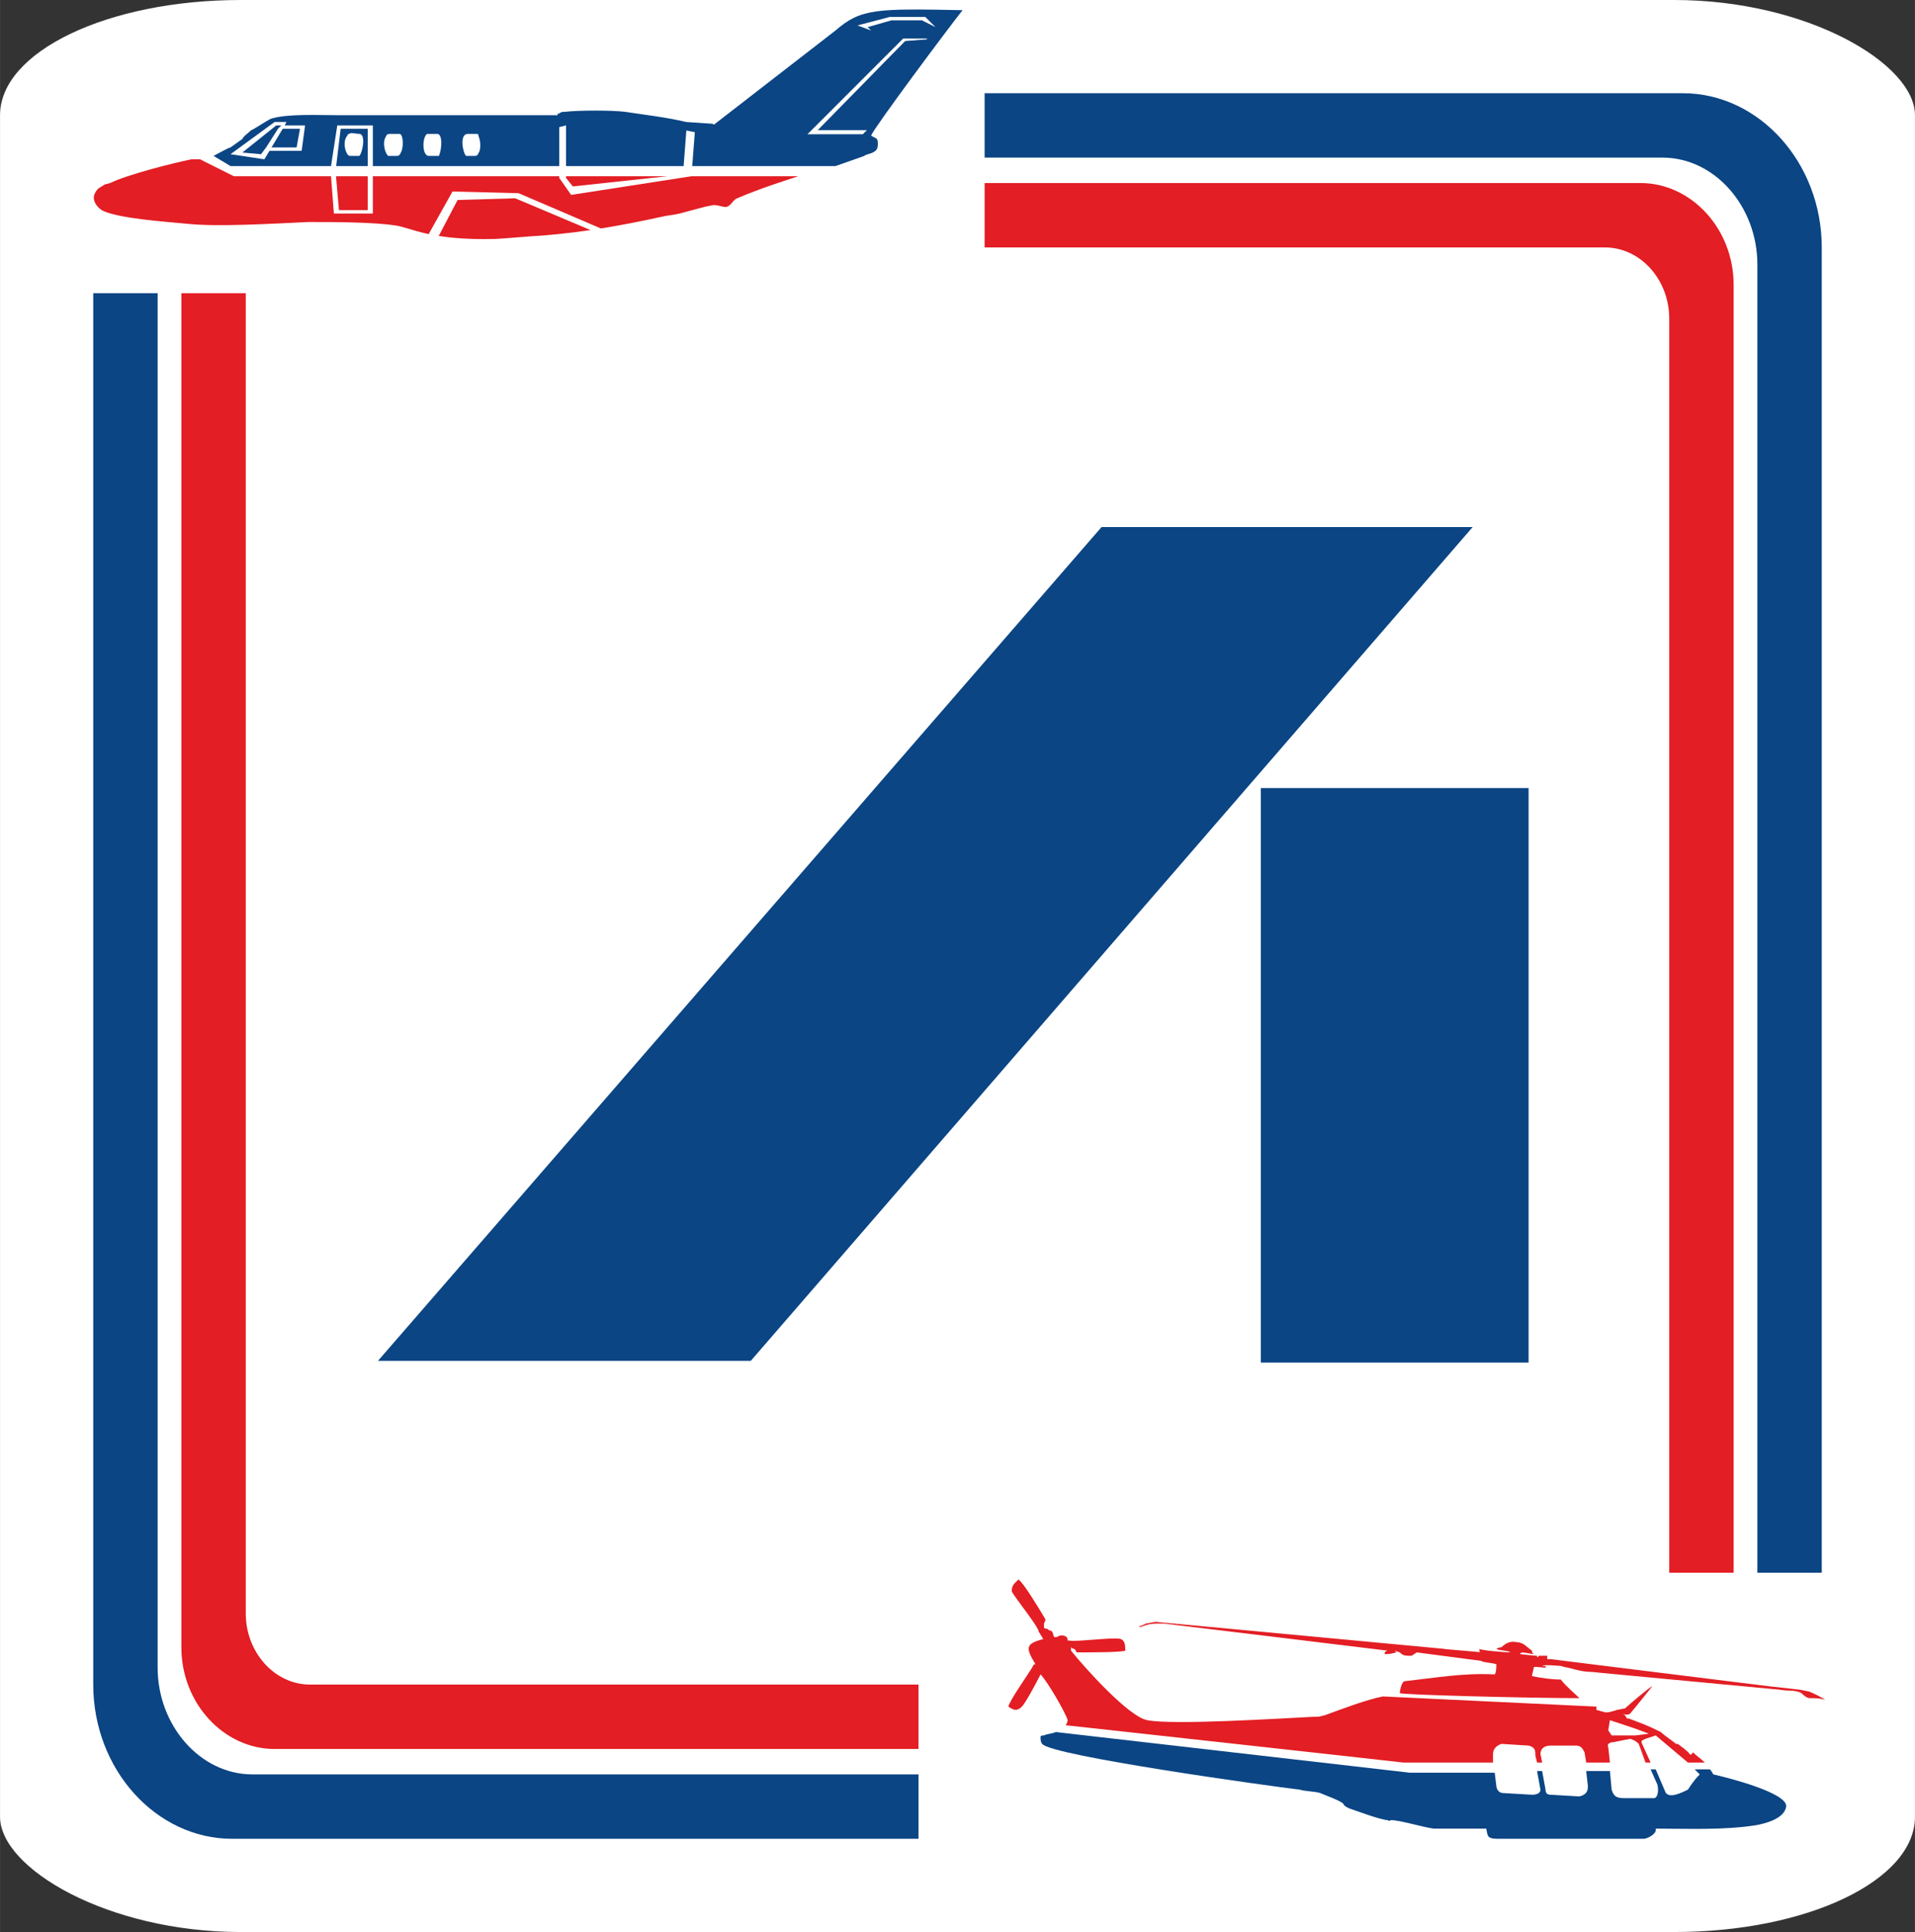
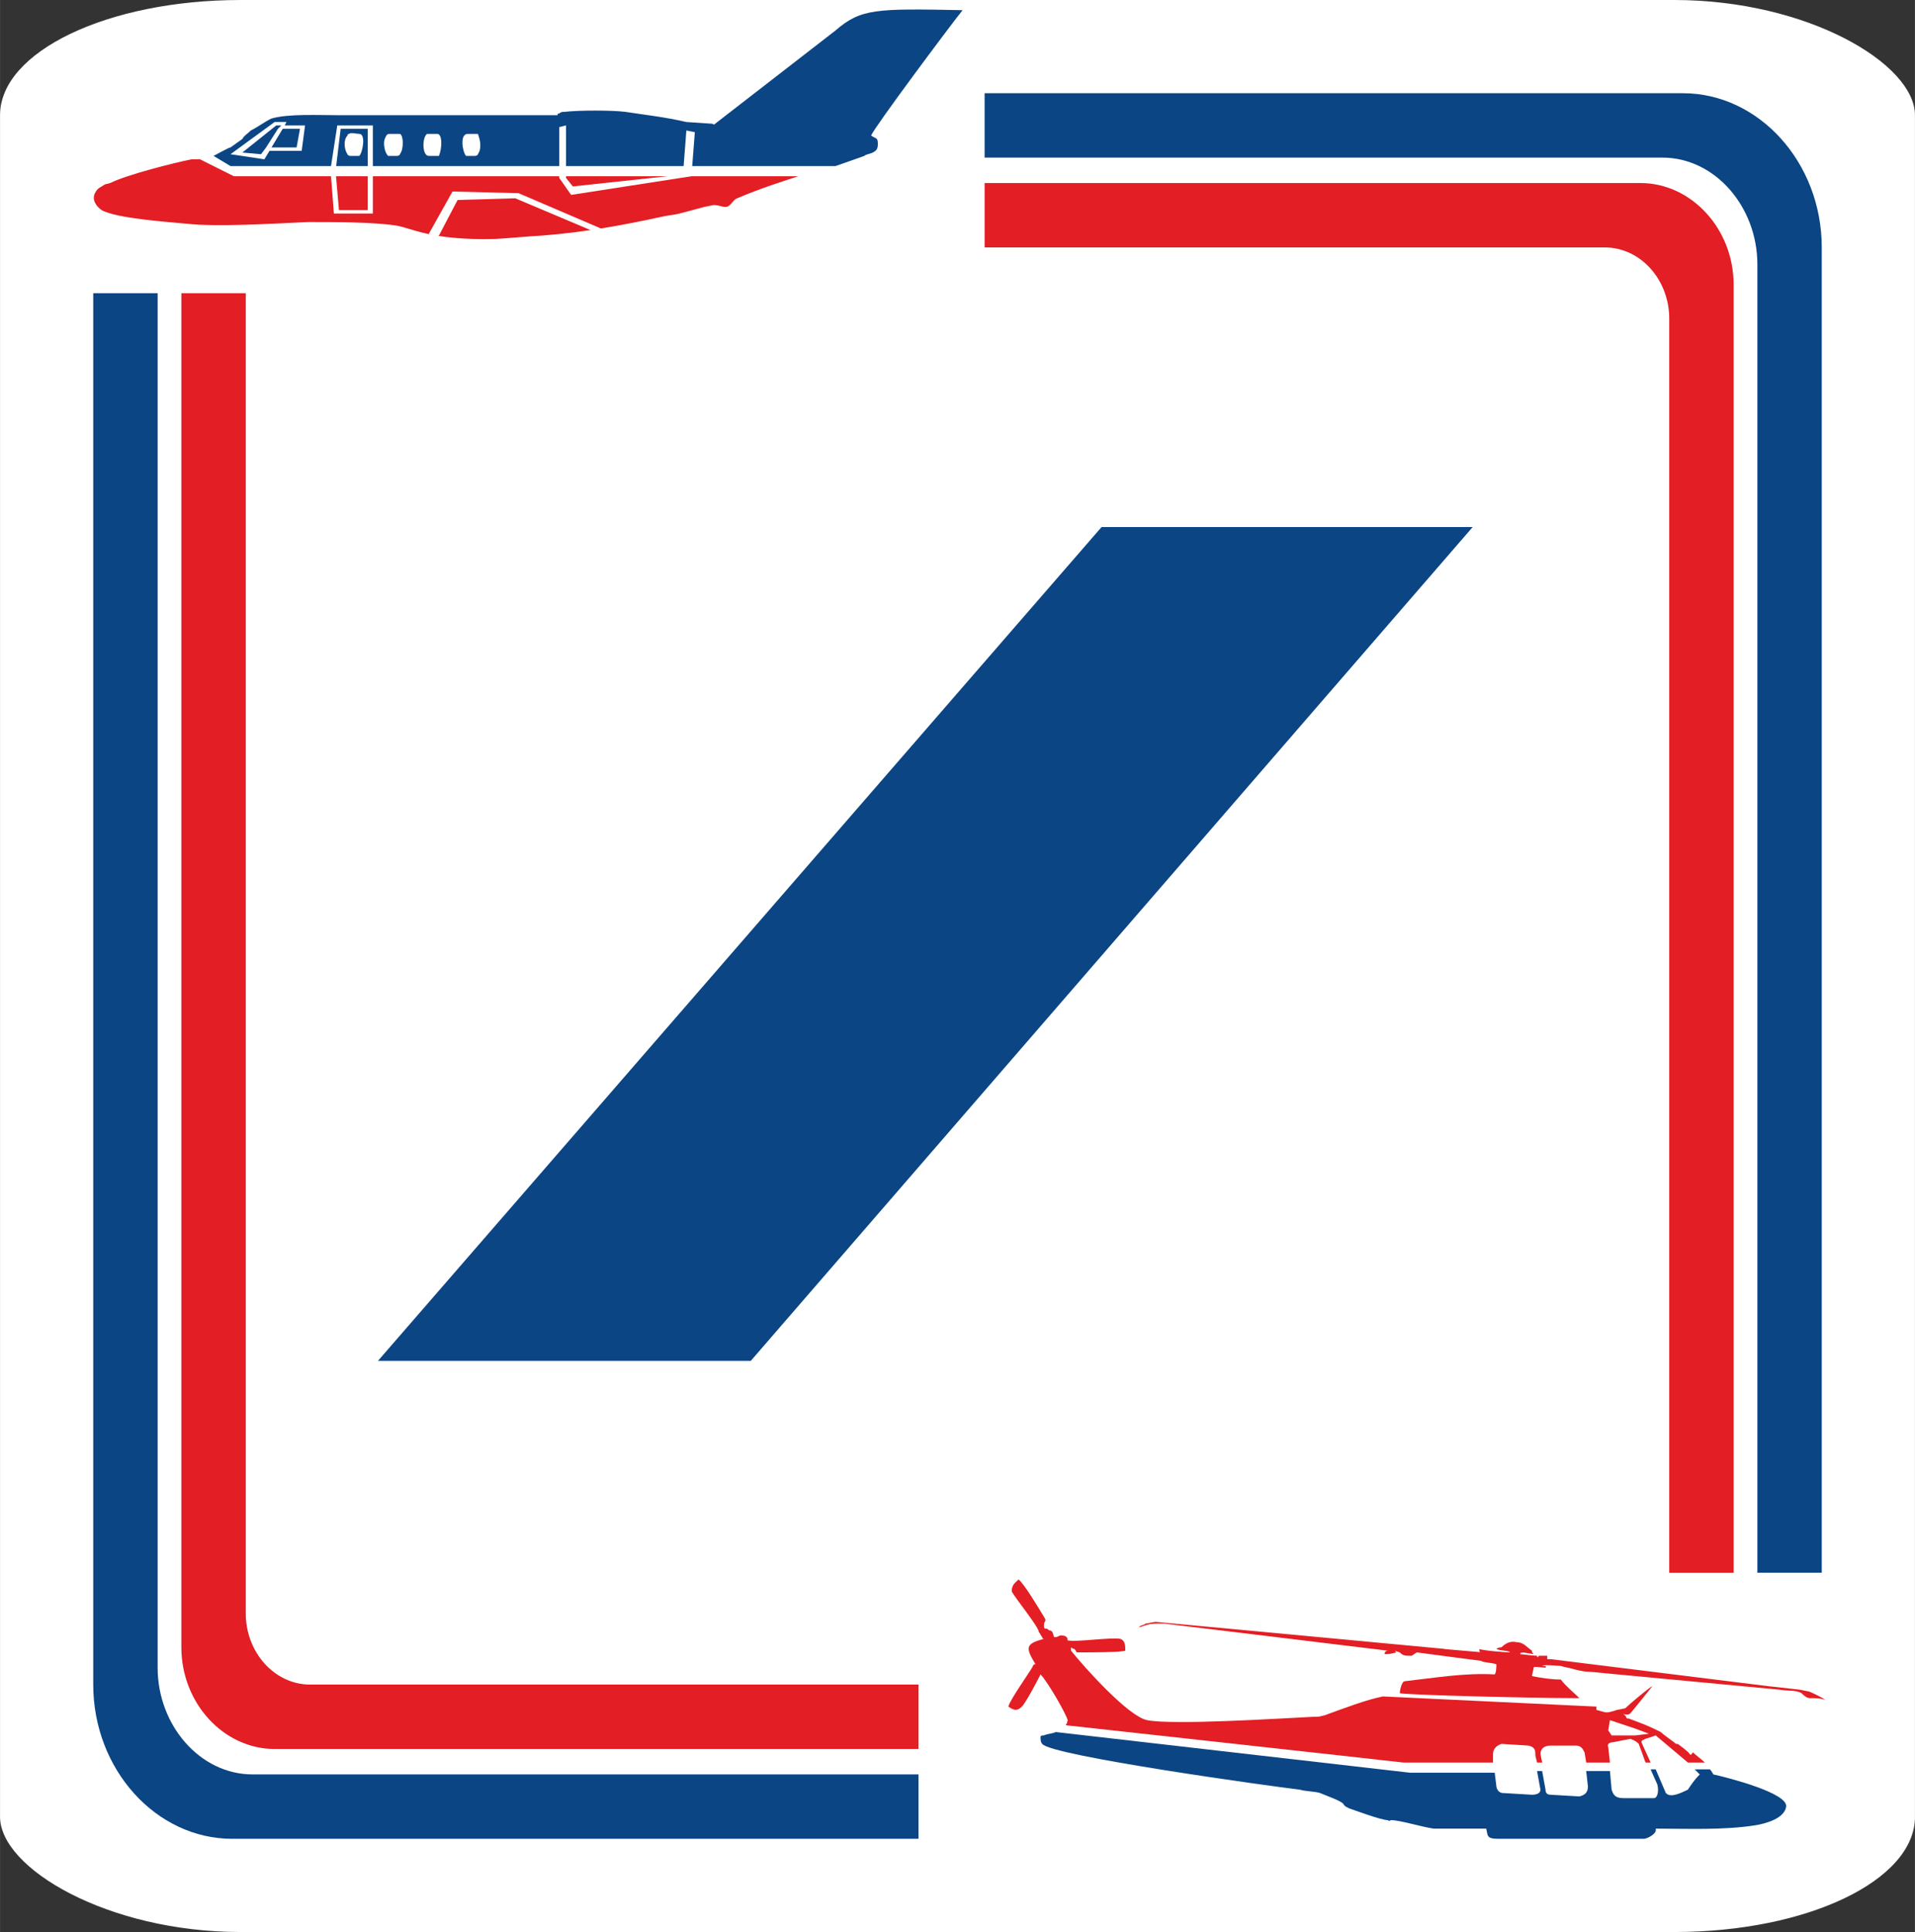
<svg xmlns="http://www.w3.org/2000/svg" xml:space="preserve" width="1135px" height="1145px" version="1.1" style="shape-rendering:geometricPrecision; text-rendering:geometricPrecision; image-rendering:optimizeQuality; fill-rule:evenodd; clip-rule:evenodd" viewBox="0 0 1130 1140">
  <rect x="0" y="0" width="1130" height="1140" fill="#333333" stroke="none" />
  <defs>
    <style type="text/css">
   
    .str0 {stroke:#FEFEFE;stroke-width:0.448}
    .fil3 {fill:#FEFEFE}
    .fil2 {fill:#E31E24}
    .fil1 {fill:#0B4584}
    .fil0 {fill:white}
   
  </style>
  </defs>
  <g id="Livello_x0020_1">
    <rect class="fil0" width="1130" height="1140" rx="142" ry="68" />
    <path class="fil1" d="M581 55l412 0c45,0 82,41 82,91l0 782 -38 0 0 -772c0,-34 -25,-63 -56,-63l-400 0 0 -38zm-39 1030l-405 0c-45,0 -82,-41 -82,-91l0 -821 38 0 0 811c0,34 25,63 56,63l393 0 0 38z" />
    <path class="fil2" d="M581 108l387 0c30,0 55,27 55,60l0 760 -38 0 0 -740c0,-23 -17,-42 -38,-42l-366 0 0 -38zm-39 924l-380 0c-30,0 -55,-27 -55,-60l0 -799 38 0 0 779c0,23 17,42 38,42l359 0 0 38z" />
-     <rect class="fil1" x="744" y="465" width="158" height="339" />
    <polygon class="fil1" points="223,803 650,311 869,311 443,803 " />
    <g id="_2320134235968">
      <path class="fil2" d="M471 104l-333 0 -20 -10c-2,0 -4,0 -5,0 -10,2 -38,9 -48,14 -3,1 -2,0 -5,2 -2,1 -3,2 -4,4 -2,4 1,8 4,10 9,5 40,7 50,8 18,2 50,0 72,-1 14,0 38,0 51,2 9,1 20,9 59,8 3,0 25,-2 28,-2 25,-2 47,-6 70,-11 4,-1 7,-1 11,-2l15 -4 5 -1c3,0 5,1 6,1 4,1 5,-4 8,-5 14,-6 27,-10 36,-13l0 0z" />
      <path class="fil1" d="M126 92l10 6 357 0 17 -6c1,-1 3,-1 5,-2 2,-1 3,-2 3,-5l0 0c0,-4 -1,-3 -4,-5 2,-5 46,-64 54,-74 -51,-1 -60,-1 -75,12l-71 55c-1,1 -1,0 -2,0l-15 -1c-13,-3 -23,-4 -36,-6 -8,-1 -27,-1 -36,0 -1,0 -2,0 -3,1 -1,0 -1,0 -1,1 -22,0 -76,0 -86,0 -14,0 -28,0 -42,0 -13,0 -31,-1 -41,2 -4,2 -8,5 -12,7 -2,2 -4,3 -5,5l-7 5c-1,0 -8,4 -10,5zm133 0c2,-5 2,-13 -1,-13 -1,0 -5,0 -6,0 -3,2 -3,13 1,13 2,0 4,0 6,0zm23 -13c-2,0 -4,0 -6,0 -5,0 -3,11 -1,13 0,0 4,0 5,0 2,0 2,-1 3,-3 1,-4 0,-7 -1,-10zm-76 0c0,0 0,0 0,0 0,0 -1,0 -1,1 -2,2 -2,6 -1,9 1,2 1,3 3,3 1,0 5,0 5,0 2,-2 4,-13 0,-13 -2,0 -5,-1 -6,0zm23 13c1,0 4,0 5,0 2,0 2,-1 3,-3 1,-3 1,-9 -1,-10 -1,0 -5,0 -6,0 -2,0 -2,1 -3,3 -1,3 0,8 2,10z" />
-       <polygon class="fil3 str0" points="534,24 547,23 533,23 477,79 509,79 511,77 482,77 " />
-       <polygon class="fil3" points="544,12 552,16 546,10 525,10 506,15 514,18 512,16 526,12 " />
      <polygon class="fil3" points="334,105 334,74 330,75 330,105 337,115 408,104 410,78 405,77 403,103 338,110 " />
      <path class="fil3" d="M220 74l-21 0 -4 26 2 26 23 0 0 -52zm-22 27l3 -25 16 0 0 48 -17 0 -2 -23z" />
      <path class="fil3" d="M162 72l7 0 -1 2 12 0 -2 15 -19 0 -3 5 -20 -3 26 -19zm1 2l3 0 -2 2 13 0 -2 11 -18 0 -3 4 -11 -1 20 -16z" />
      <polygon class="fil3" points="349,136 353,136 355,135 306,114 267,113 253,138 256,140 259,139 270,118 304,117 " />
      <polygon class="fil3" points="159,89 157,87 164,76 168,74 " />
    </g>
    <path class="fil1" d="M623 1022c-2,1 -5,1 -7,2 -1,0 -2,0 -2,1 0,1 0,3 1,4 5,7 135,25 152,27 3,1 9,1 12,2 2,1 14,5 14,7 1,1 1,1 3,2 3,1 19,7 23,7 1,1 1,0 2,0 5,0 18,4 25,5 5,0 29,0 31,0 1,4 0,6 7,6 28,0 57,0 86,0 2,0 8,-3 7,-6 19,0 40,1 59,-2 6,-1 17,-4 18,-11 1,-8 -34,-17 -43,-19 0,0 -1,-2 -2,-3l-9 0 3 3c-3,3 -5,6 -7,9 -8,4 -11,4 -13,2l-6 -14 -3 0 4 9c1,4 0,8 -2,8l-18 0c-5,0 -6,-2 -7,-5l-1 -11 -14 0 1 9c0,3 -1,5 -5,6l-17 -1c-2,0 -3,-1 -3,-3l-2 -11 -3 0 2 11c0,2 -2,3 -5,3l-17 -1c-3,0 -4,-3 -4,-4l-1 -8 -50 0 -209 -24z" />
    <polygon class="fil3" points="965,1020 950,1015 949,1021 951,1024 965,1024 973,1023 " />
    <path class="fil2" d="M816 1001c-10,2 -23,7 -34,11 -4,1 -3,1 -7,1 -20,1 -83,5 -98,2 -11,-2 -37,-31 -45,-41l0 -2c0,0 0,0 0,0 0,0 1,1 2,1 2,2 0,2 3,2 6,0 24,0 27,-1 0,-3 0,-6 -3,-7 -5,-1 -27,2 -30,1 0,0 -1,0 -1,0 0,-2 -1,-3 -4,-3 -1,0 -2,1 -3,1l-1 0 -1 -3c-1,-1 -1,-1 -2,-1 -1,-1 -1,-1 -2,-1 -1,0 -1,-1 -1,-2 0,-3 2,-2 0,-5 -3,-5 -12,-20 -15,-22 -2,2 -4,3 -4,7 2,4 16,21 16,24 1,1 1,2 2,3 0,0 0,1 1,1 -11,3 -11,5 -5,15 -1,0 -1,0 -2,2 -3,5 -13,19 -14,23 3,2 5,3 8,0 2,-2 8,-13 11,-19 4,4 15,23 16,27 0,1 -1,2 0,2 -1,0 -1,0 -1,1 0,0 182,20 199,22l53 0 0 -5c0,-3 2,-5 5,-6l16 1c4,1 4,3 4,6l1 4 3 0 -1 -5c0,-3 2,-5 6,-5l15 0c3,0 4,2 5,4l1 6 14 0 -1 -9c-1,-2 1,-3 3,-3l10 -2c3,1 4,2 5,3l4 11 3 0 -5 -11c-1,-2 0,-2 2,-3l6 -2 19 16 10 0c-2,-2 -5,-4 -7,-6 -1,1 -1,2 -2,1 0,-1 -7,-6 -7,-6l-1 0c-1,-1 -7,-5 -9,-7 -8,-4 -11,-5 -19,-8 0,0 0,0 -1,0 -1,-2 -1,-2 -3,-3 2,1 4,1 5,0 1,-1 13,-16 13,-16 -1,0 -14,11 -16,13l-5 1c-3,1 -6,2 -8,1 -1,0 -3,-1 -4,-1 0,-1 0,-2 0,-2l0 0 -126 -6z" />
    <path class="fil2" d="M682 957c-1,0 -5,1 -6,1 -1,1 -3,1 -4,2 0,0 0,0 1,0 3,-1 5,-2 10,-2 1,0 3,0 4,0l132 16c0,0 -2,0 -2,2 3,0 3,0 7,-1l-1 -1 3 1c2,2 3,2 7,2l3 -2 38 5 0 0c1,1 6,1 9,2 0,1 0,5 -1,6 -18,-1 -35,2 -53,4 -2,0 -3,6 -3,7 -1,1 76,3 106,3 -3,-3 -8,-7 -11,-11 -6,0 -12,-1 -17,-2 0,-1 1,-4 1,-5 0,-1 4,0 7,0 1,-1 -1,-1 -2,-1l0 0c1,-1 10,0 11,0 3,1 5,1 8,2 8,2 7,1 15,2l106 10c6,1 9,0 13,2 1,1 3,3 5,3 3,0 6,0 9,1 -1,-1 -9,-5 -10,-5l-5 -1c0,0 0,0 0,0l-18 -2 -129 -16c0,0 -1,0 -2,0 0,0 0,0 0,0 0,-1 0,-1 0,-2 -2,0 -4,0 -5,0 -1,2 -1,0 -1,0 -2,0 -10,-1 -10,-1 0,-2 6,0 8,0 -1,-1 -1,-1 -1,-2 -3,-2 -5,-5 -9,-5 -4,-1 -7,1 -9,3 -2,0 -3,1 -3,1 2,1 8,1 8,2 -2,0 -16,-1 -18,-2 0,1 0,1 0,1 0,1 1,1 2,1l-23 -2c1,0 1,0 1,0 0,0 0,0 0,0l-171 -16z" />
    <polygon class="fil3" points="965,1020 950,1015 949,1021 951,1024 965,1024 973,1023 " />
  </g>
</svg>